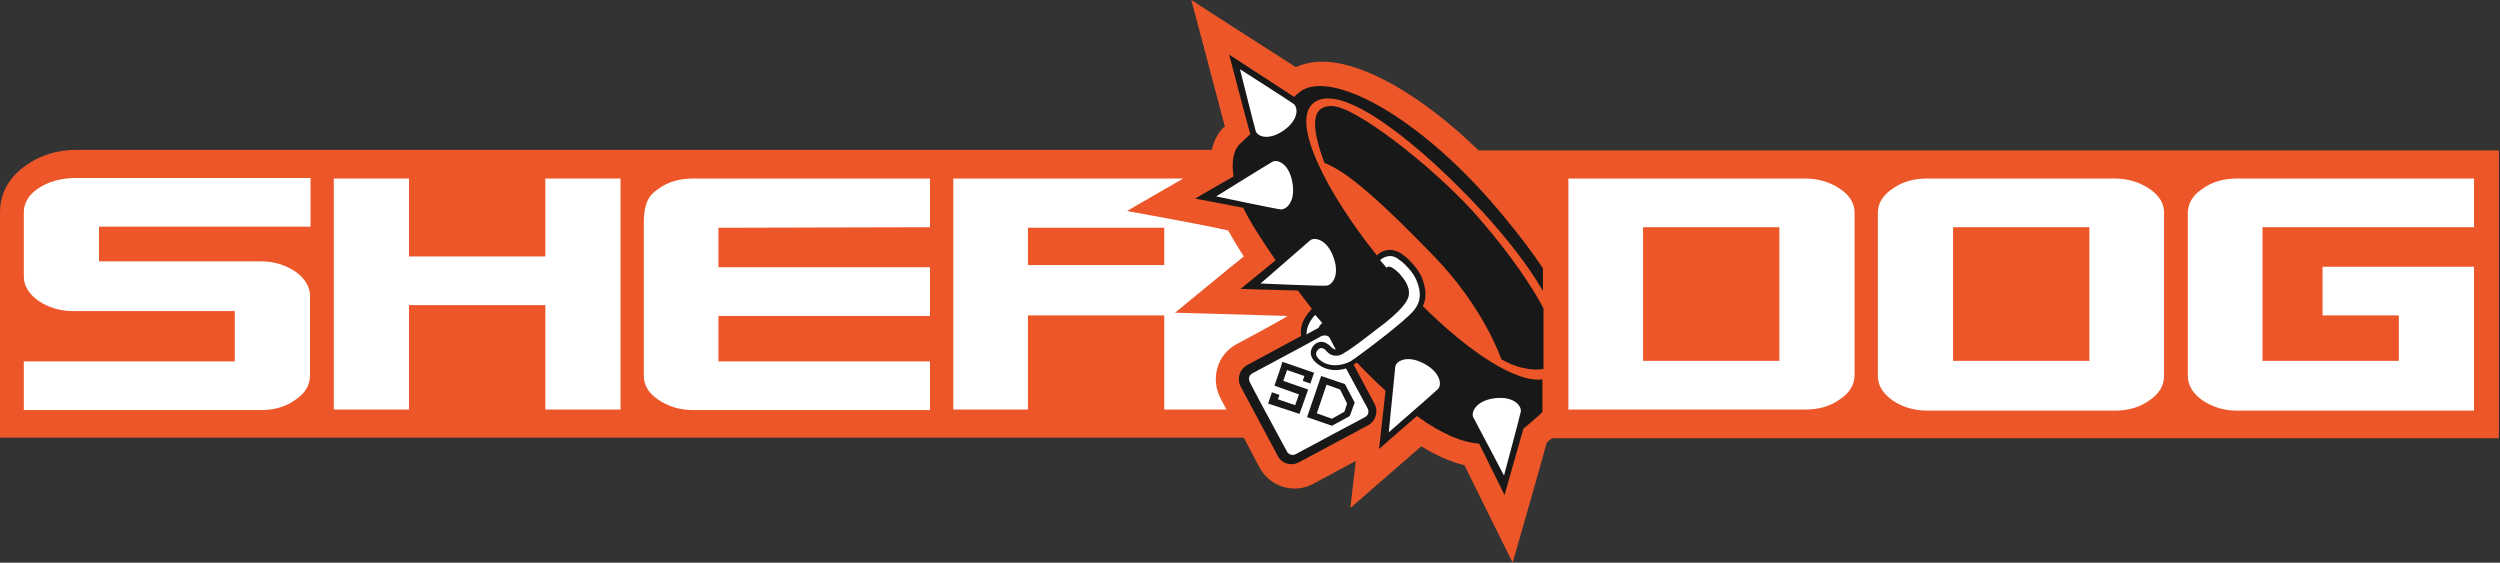
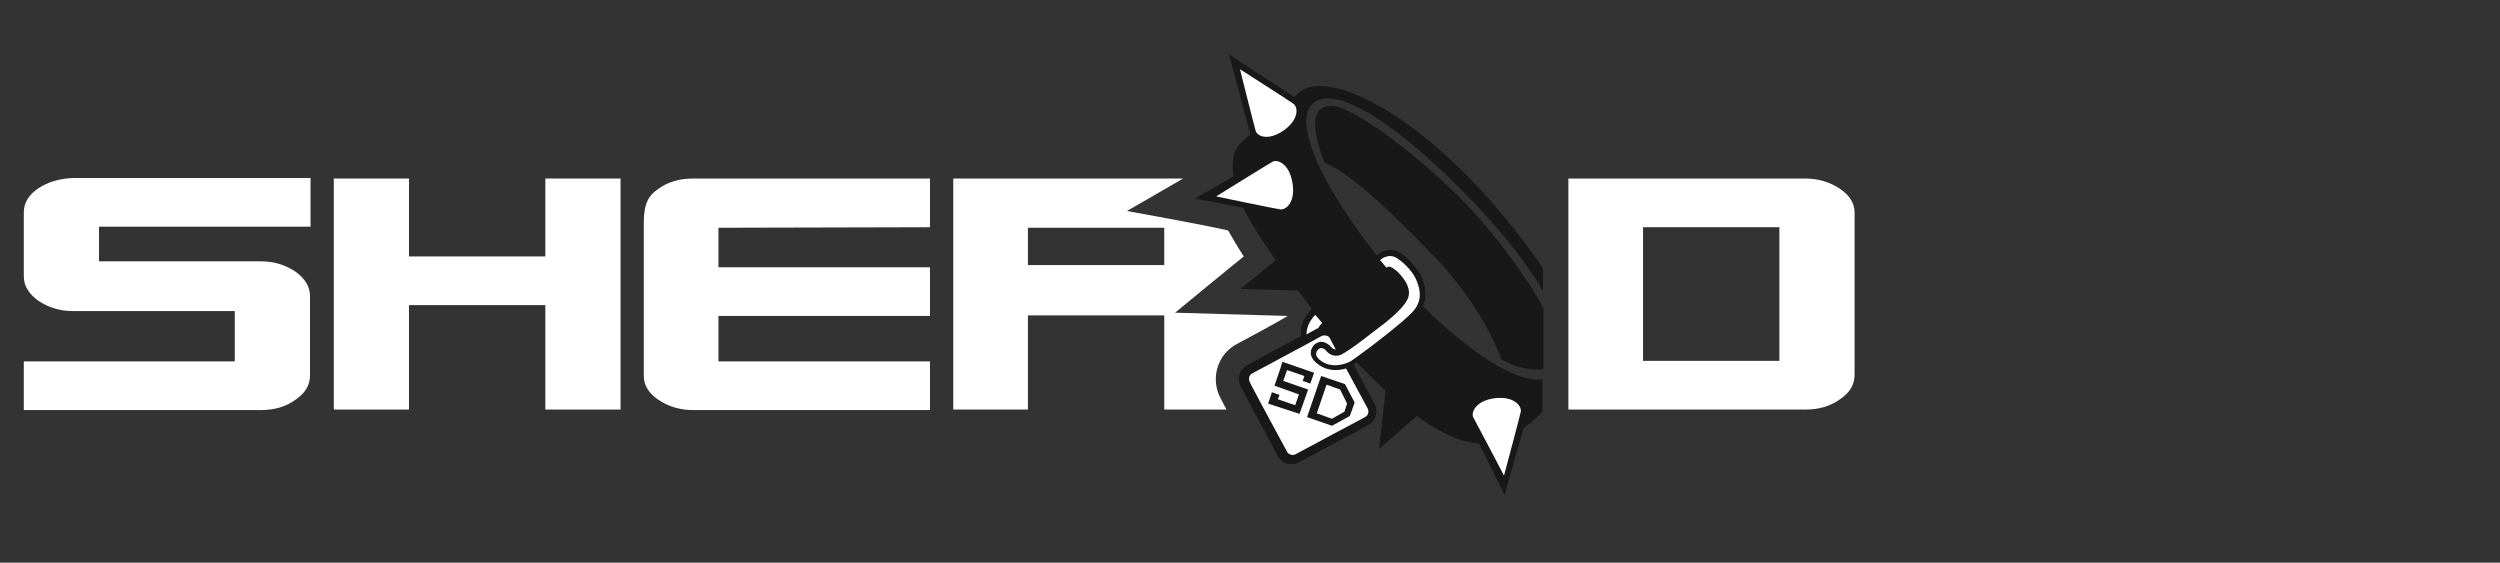
<svg xmlns="http://www.w3.org/2000/svg" version="1.1" id="logo" x="0px" y="0px" viewBox="0 0 462.1 104" style="enable-background:new 0 0 462.1 104;" xml:space="preserve">
  <rect x="0" y="0" width="462.1" height="104" fill="#333333" stroke="none" />
  <style type="text/css">
	.st0{fill:#EC5628;}
	.st1{fill:#181818;}
	.st2{fill:#FFFFFF;}
	.st3{fill:none;}
</style>
  <g>
-     <path class="st0" d="M462.1,27.8H273.3c-10.4-10.1-21.3-16.4-28.9-16.4c-2.1,0-3.7,0.5-4.9,1C235.7,10,220.2,0,220.2,0   s5.1,19.1,6.2,23.4c-1,0.6-2.2,2.9-2.4,4.3H14.3c-3.6,0-6.7,0.9-9.4,2.8C0.8,33.3,0,36.8,0,39.3v41.6h229.9l2.9,5.5   c1.3,2.4,3.8,3.9,6.5,3.9c1.2,0,2.4-0.3,3.5-0.9l7.8-4.2l-1,8.7c0,0,10.8-9.4,13.1-11.4c2.8,1.7,5.5,2.9,8,3.5   c1.8,3.7,8.9,18,8.9,18s5.1-17.7,6.3-22.2c0.3-0.3,0.7-0.6,1-0.8h175V27.8H462.1z" />
    <g>
      <g>
        <path class="st1" d="M285.3,70.1c-5.1,0.8-13.9-5.2-22.3-13.5c1-2.2,0.2-4.1-0.1-5.1c-0.7-1.9-2.8-3.9-3.7-4.5     c-1-0.7-2.1-1-3.1-0.7c-0.9,0.2-1.4,0.7-1.6,0.9c-9-11.2-16-24.5-11.8-28.1c5.2-4.4,20.2,8,31.2,19.9c4.6,5,8.6,10.1,11.3,14.8     v-4.2c-1.8-2.7-4.1-5.8-7-9.3c-15.7-19.2-32.9-27.9-38.2-23.1c-0.2,0.2-0.5,0.4-0.8,0.7c-2.9-1.9-12-7.8-12-7.8s3.4,13,3.9,14.7     c-1,0.9-1.8,1.7-2.2,2.1c-0.9,1.1-1.3,3.1-0.9,5.7c-3.5,2-7.1,4.1-7.1,4.1s4.6,0.9,8.9,1.7c1.1,2.3,3.2,5.7,6,9.7     c-3.2,2.6-6.5,5.3-6.5,5.3s5.9,0.2,10.6,0.3c0.8,1.1,1.7,2.2,2.6,3.4c-0.1,0-0.1,0.1-0.2,0.2c-1.7,1.8-2,3.5-1.8,4.8l-10,5.4     c-1.4,0.8-1.9,2.5-1.2,3.9l6.9,12.9c0.5,1,1.5,1.5,2.5,1.5c0.5,0,0.9-0.1,1.3-0.3l12.9-6.9c1.4-0.8,1.9-2.5,1.2-3.9l-3.9-7.3     c0.2-0.1,0.4-0.3,0.6-0.4c1.7,1.8,3.5,3.6,5.3,5.2c-0.5,4.7-1.2,10.8-1.2,10.8s3.6-3.2,7-6.1c4.8,3.5,8.6,4.9,11.5,5.1     c2.1,4.2,4.7,9.5,4.7,9.5s2.2-7.8,3.5-12.3c0.8-0.6,1.7-1.4,2.7-2.3c0.3-0.2,0.6-0.5,0.8-0.8v-6H285.3z" />
        <path class="st1" d="M246.3,19.6c-4.8-0.2-3.3,5.6-1.5,10.5c4.4,1.7,10.8,7.5,20.2,17.2c9.4,9.7,12.5,19.1,12.5,19.1     c2.5,1.5,5.6,2.2,7.8,1.8V57c-3.1-5.9-8.5-12.9-13.1-18C264.4,30.5,250.7,19.8,246.3,19.6z" />
      </g>
-       <path class="st2" d="M245.2,52.8c1-0.1,2.5-1.8,1.3-5.2c-1.2-3.4-3.5-3.8-4.3-3.2c-0.8,0.7-9.2,8-9.2,8S244.2,52.9,245.2,52.8z" />
      <path class="st3" d="M245.2,52.8c1-0.1,2.5-1.8,1.3-5.2c-1.2-3.4-3.5-3.8-4.3-3.2c-0.8,0.7-9.2,8-9.2,8S244.2,52.9,245.2,52.8z" />
      <path class="st2" d="M281.1,76.1c0.2-1-1.2-2.9-4.7-2.5c-3.6,0.4-4.5,2.6-4.1,3.5c0.5,0.9,5.7,10.8,5.7,10.8    S280.9,77.1,281.1,76.1z" />
      <path class="st3" d="M281.1,76.1c0.2-1-1.2-2.9-4.7-2.5c-3.6,0.4-4.5,2.6-4.1,3.5c0.5,0.9,5.7,10.8,5.7,10.8    S280.9,77.1,281.1,76.1z" />
-       <path class="st2" d="M265.8,71.9c0.7-0.7,0.6-3-2.6-4.7s-5.2-0.4-5.3,0.6c-0.1,1-1.2,12.1-1.2,12.1S265.1,72.6,265.8,71.9z" />
      <path class="st2" d="M236.7,38.7c1,0.1,2.8-1.3,2.2-4.9c-0.6-3.6-2.8-4.4-3.7-3.9c-0.9,0.5-10.4,6.4-10.4,6.4    S235.7,38.6,236.7,38.7z" />
      <path class="st3" d="M236.7,38.7c1,0.1,2.8-1.3,2.2-4.9c-0.6-3.6-2.8-4.4-3.7-3.9c-0.9,0.5-10.4,6.4-10.4,6.4    S235.7,38.6,236.7,38.7z" />
      <path class="st2" d="M245,64.7c0.3,0.3,1,1.3,2.5,1c1.4-0.3,7.6-5.4,8.5-6c0.8-0.7,4.1-3.2,4.4-5.1s-1.3-3.5-1.8-4.1    c-0.5-0.5-1.8-1.7-2.3-1l-1.2-1.4c0,0,0.4-0.5,1.3-0.7c0.7-0.2,1.5,0,2.2,0.6c0.8,0.5,2.7,2.3,3.3,4c0.5,1.3,1.1,3.3-0.5,5.3    c-1.5,2-10.9,9-11.8,9.5s-3.7,1.5-5.8-0.4c-0.7-0.7-0.6-1.2-0.3-1.6C243.9,64.2,244.5,64.2,245,64.7z" />
      <path class="st2" d="M239.1,19.2c0.8,0.6,1.1,2.8-1.8,4.9c-2.9,2-4.9,1.1-5.2,0.1s-2.9-11.4-2.9-11.4S238.3,18.6,239.1,19.2z" />
      <path class="st3" d="M239.1,19.2c0.8,0.6,1.1,2.8-1.8,4.9c-2.9,2-4.9,1.1-5.2,0.1s-2.9-11.4-2.9-11.4S238.3,18.6,239.1,19.2z" />
      <path class="st2" d="M243.7,60.6c0.3-0.6,0.7-0.9,0.7-0.9s-1-1.2-1.3-1.5c-1.3,1.4-1.6,2.6-1.6,3.6L243.7,60.6z" />
      <g>
        <path class="st2" d="M252.8,75.5l-4-7.4c-0.6,0.2-1.3,0.3-2,0.3c-1.2,0-2.5-0.4-3.7-1.5c-0.9-0.9-1.1-1.9-0.4-2.9     c0.3-0.4,0.7-0.7,1.3-0.8c0.6-0.1,1.2,0.2,1.7,0.6l0,0c0.1,0,0.1,0.1,0.2,0.2c0.3,0.3,0.6,0.6,1,0.6l-1.1-2.1     c-0.2-0.5-1-0.6-1.5-0.4l-3.1,1.7l0,0l-9.7,5.2c-0.6,0.3-0.8,1-0.5,1.6l0.4,0.8l1.8,3.4l4.7,8.7c0.2,0.4,0.7,0.6,1.1,0.6     c0.1,0,0.3-0.1,0.4-0.1l6.9-3.7l4.7-2.5l1.3-0.7C252.9,76.8,253.1,76.1,252.8,75.5z" />
        <g>
          <path class="st1" d="M234.4,74.6L234.4,74.6l0.7-2.1l1.4,0.5l-0.3,0.8l3.2,1.1l0.7-2l-4.5-1.6v-0.1c0.4-1.2,1.2-3.4,1.4-4.2      v-0.1h0.1l5.8,2l0,0l0,0l-0.7,2l-1.4-0.5l0.3-0.9l-3.2-1.1l-0.7,2l4.6,1.6l-1.6,4.5L234.4,74.6z" />
          <path class="st1" d="M248.6,71l-4.4-1.5l-2.6,7.6l4.6,1.6l3.3-1.8l0.9-2.5L248.6,71z M248.5,76.1l-2.3,1.3l-2.8-1l1.8-5.3      l2.5,0.9l1.3,2.6L248.5,76.1z" />
        </g>
      </g>
    </g>
    <path class="st2" d="M171.9,42v-9h-43.8c-2.5,0-4.6,0.6-6.4,1.9c-1.8,1.2-2.7,2.7-2.7,6.3v28.3c0,1.7,0.9,3.2,2.7,4.4   c1.8,1.2,3.9,1.9,6.4,1.9l0,0h43.8v-9h-39.1v-8.4h39.1v-9h-39.1v-7.3L171.9,42L171.9,42z" />
    <path class="st2" d="M7.1,34.8c-1.8,1.2-2.7,2.7-2.7,4.5v11.8c0,1.7,0.9,3.2,2.7,4.5c1.8,1.2,3.9,1.9,6.4,1.9h29.9v9.3h-39v9h43.8   c2.5,0,4.6-0.6,6.4-1.9c1.8-1.2,2.7-2.7,2.7-4.5V54.7c0-1.7-0.9-3.2-2.7-4.5c-1.8-1.2-3.9-1.9-6.4-1.9H18.3v-6.4h39.1v-9H13.5   C11.1,33,8.9,33.6,7.1,34.8z" />
    <polygon class="st2" points="100.8,47.4 75.6,47.4 75.6,33 61.7,33 61.7,75.7 75.6,75.7 75.6,56.4 100.8,56.4 100.8,75.7    114.7,75.7 114.7,33 100.8,33  " />
    <path class="st2" d="M340.1,34.9c-1.8-1.2-3.9-1.9-6.4-1.9h-43.8v42.7h43.8c2.5,0,4.6-0.6,6.4-1.9c1.8-1.2,2.7-2.7,2.7-4.5v-30   C342.8,37.6,341.9,36.1,340.1,34.9z M328.9,66.7h-25.2V42h25.2V66.7z" />
-     <path class="st2" d="M397.3,34.9c-1.8-1.2-3.9-1.9-6.4-1.9h-34.7c-2.5,0-4.6,0.6-6.4,1.9c-1.8,1.2-2.7,2.7-2.7,4.5v30.1   c0,1.7,0.9,3.2,2.7,4.5c1.8,1.2,3.9,1.9,6.4,1.9h34.7c2.5,0,4.6-0.6,6.4-1.9c1.8-1.2,2.7-2.7,2.7-4.5V39.3   C400,37.6,399.1,36.1,397.3,34.9z M386.1,66.7H361V42h25.2v24.7H386.1z" />
-     <path class="st2" d="M457.3,42v-9h-43.8c-2.5,0-4.6,0.6-6.4,1.9c-1.8,1.2-2.7,2.7-2.7,4.5v30.1c0,1.7,0.9,3.2,2.7,4.5   c1.8,1.2,3.9,1.9,6.4,1.9h43.8V49.3h-28v9h14.1v8.4h-25.2V42H457.3z" />
    <path class="st2" d="M226.7,75.7l-1.1-2.1c-1.9-3.6-0.6-8.1,3-10l0,0l0,0c0,0,8.6-4.6,9.4-5.2c-3.7-0.1-20.8-0.6-20.8-0.6   s10.8-8.9,12.7-10.4c-1.1-1.7-2.1-3.4-2.9-4.8c-3.7-0.9-18.7-3.6-18.7-3.6l10.4-6h-42.5v42.7H190V58.3h25.2v17.4H226.7z M190,49   v-6.9h25.2V49H190z" />
  </g>
</svg>